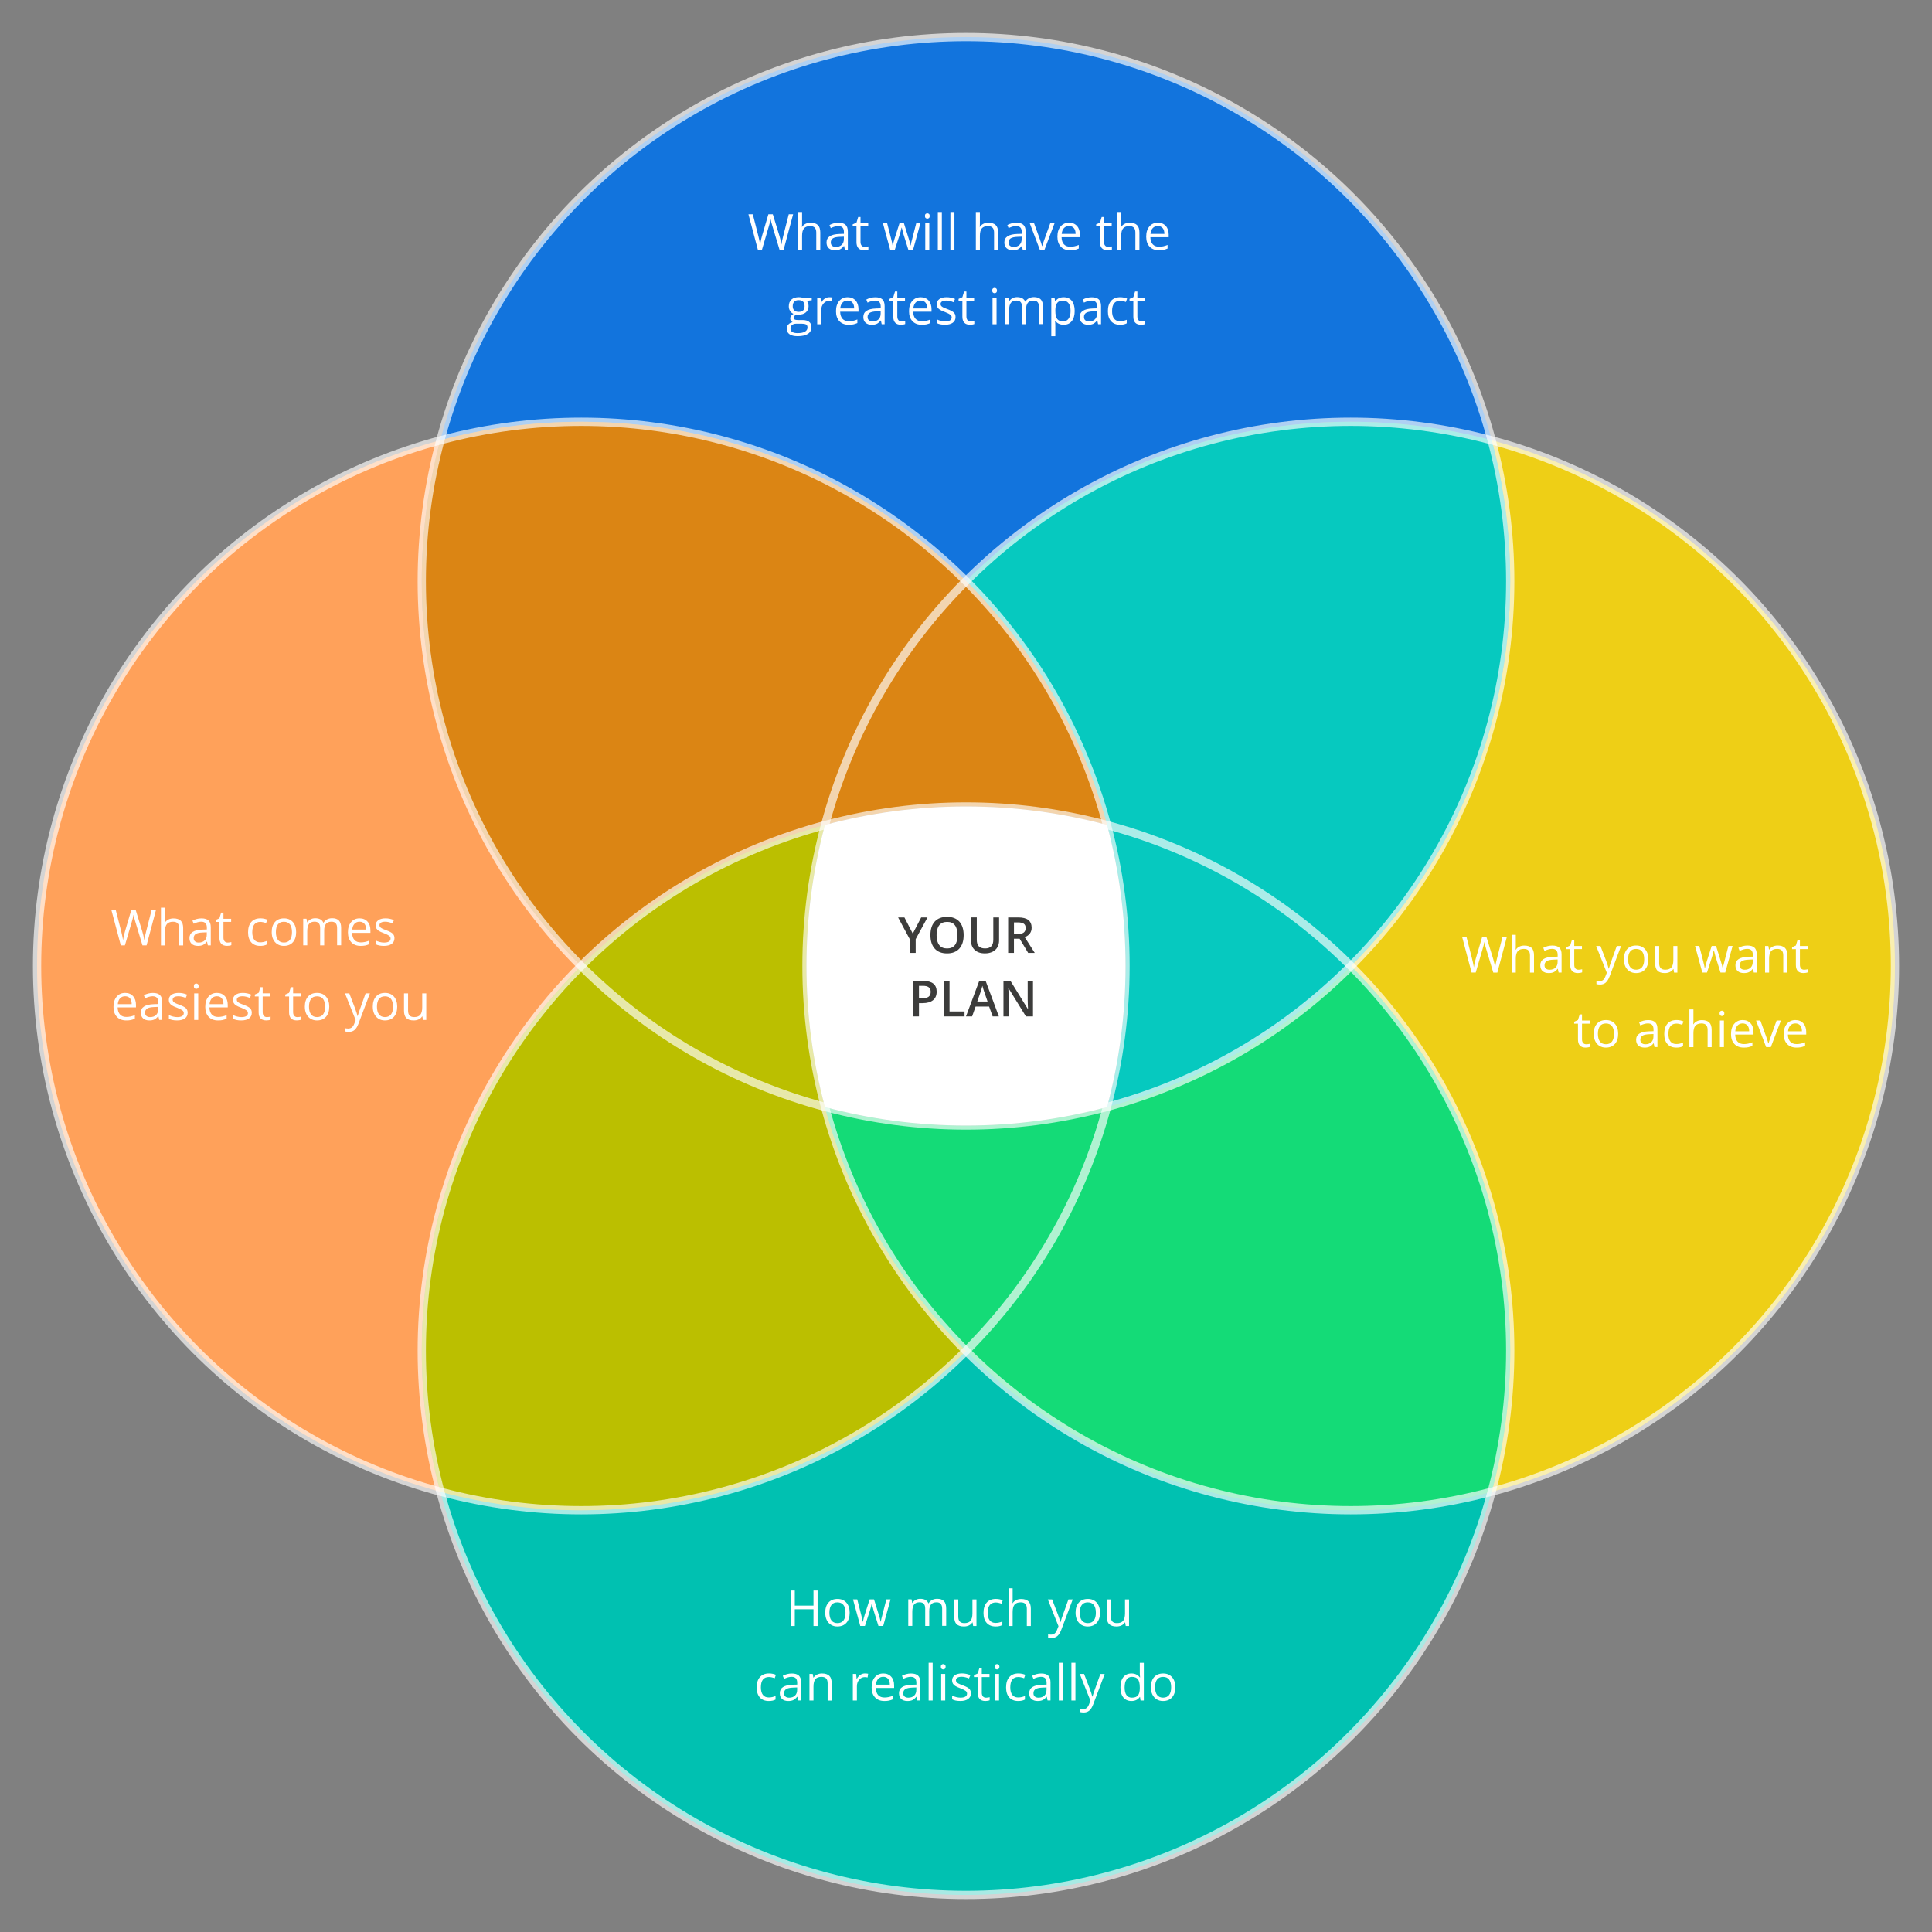
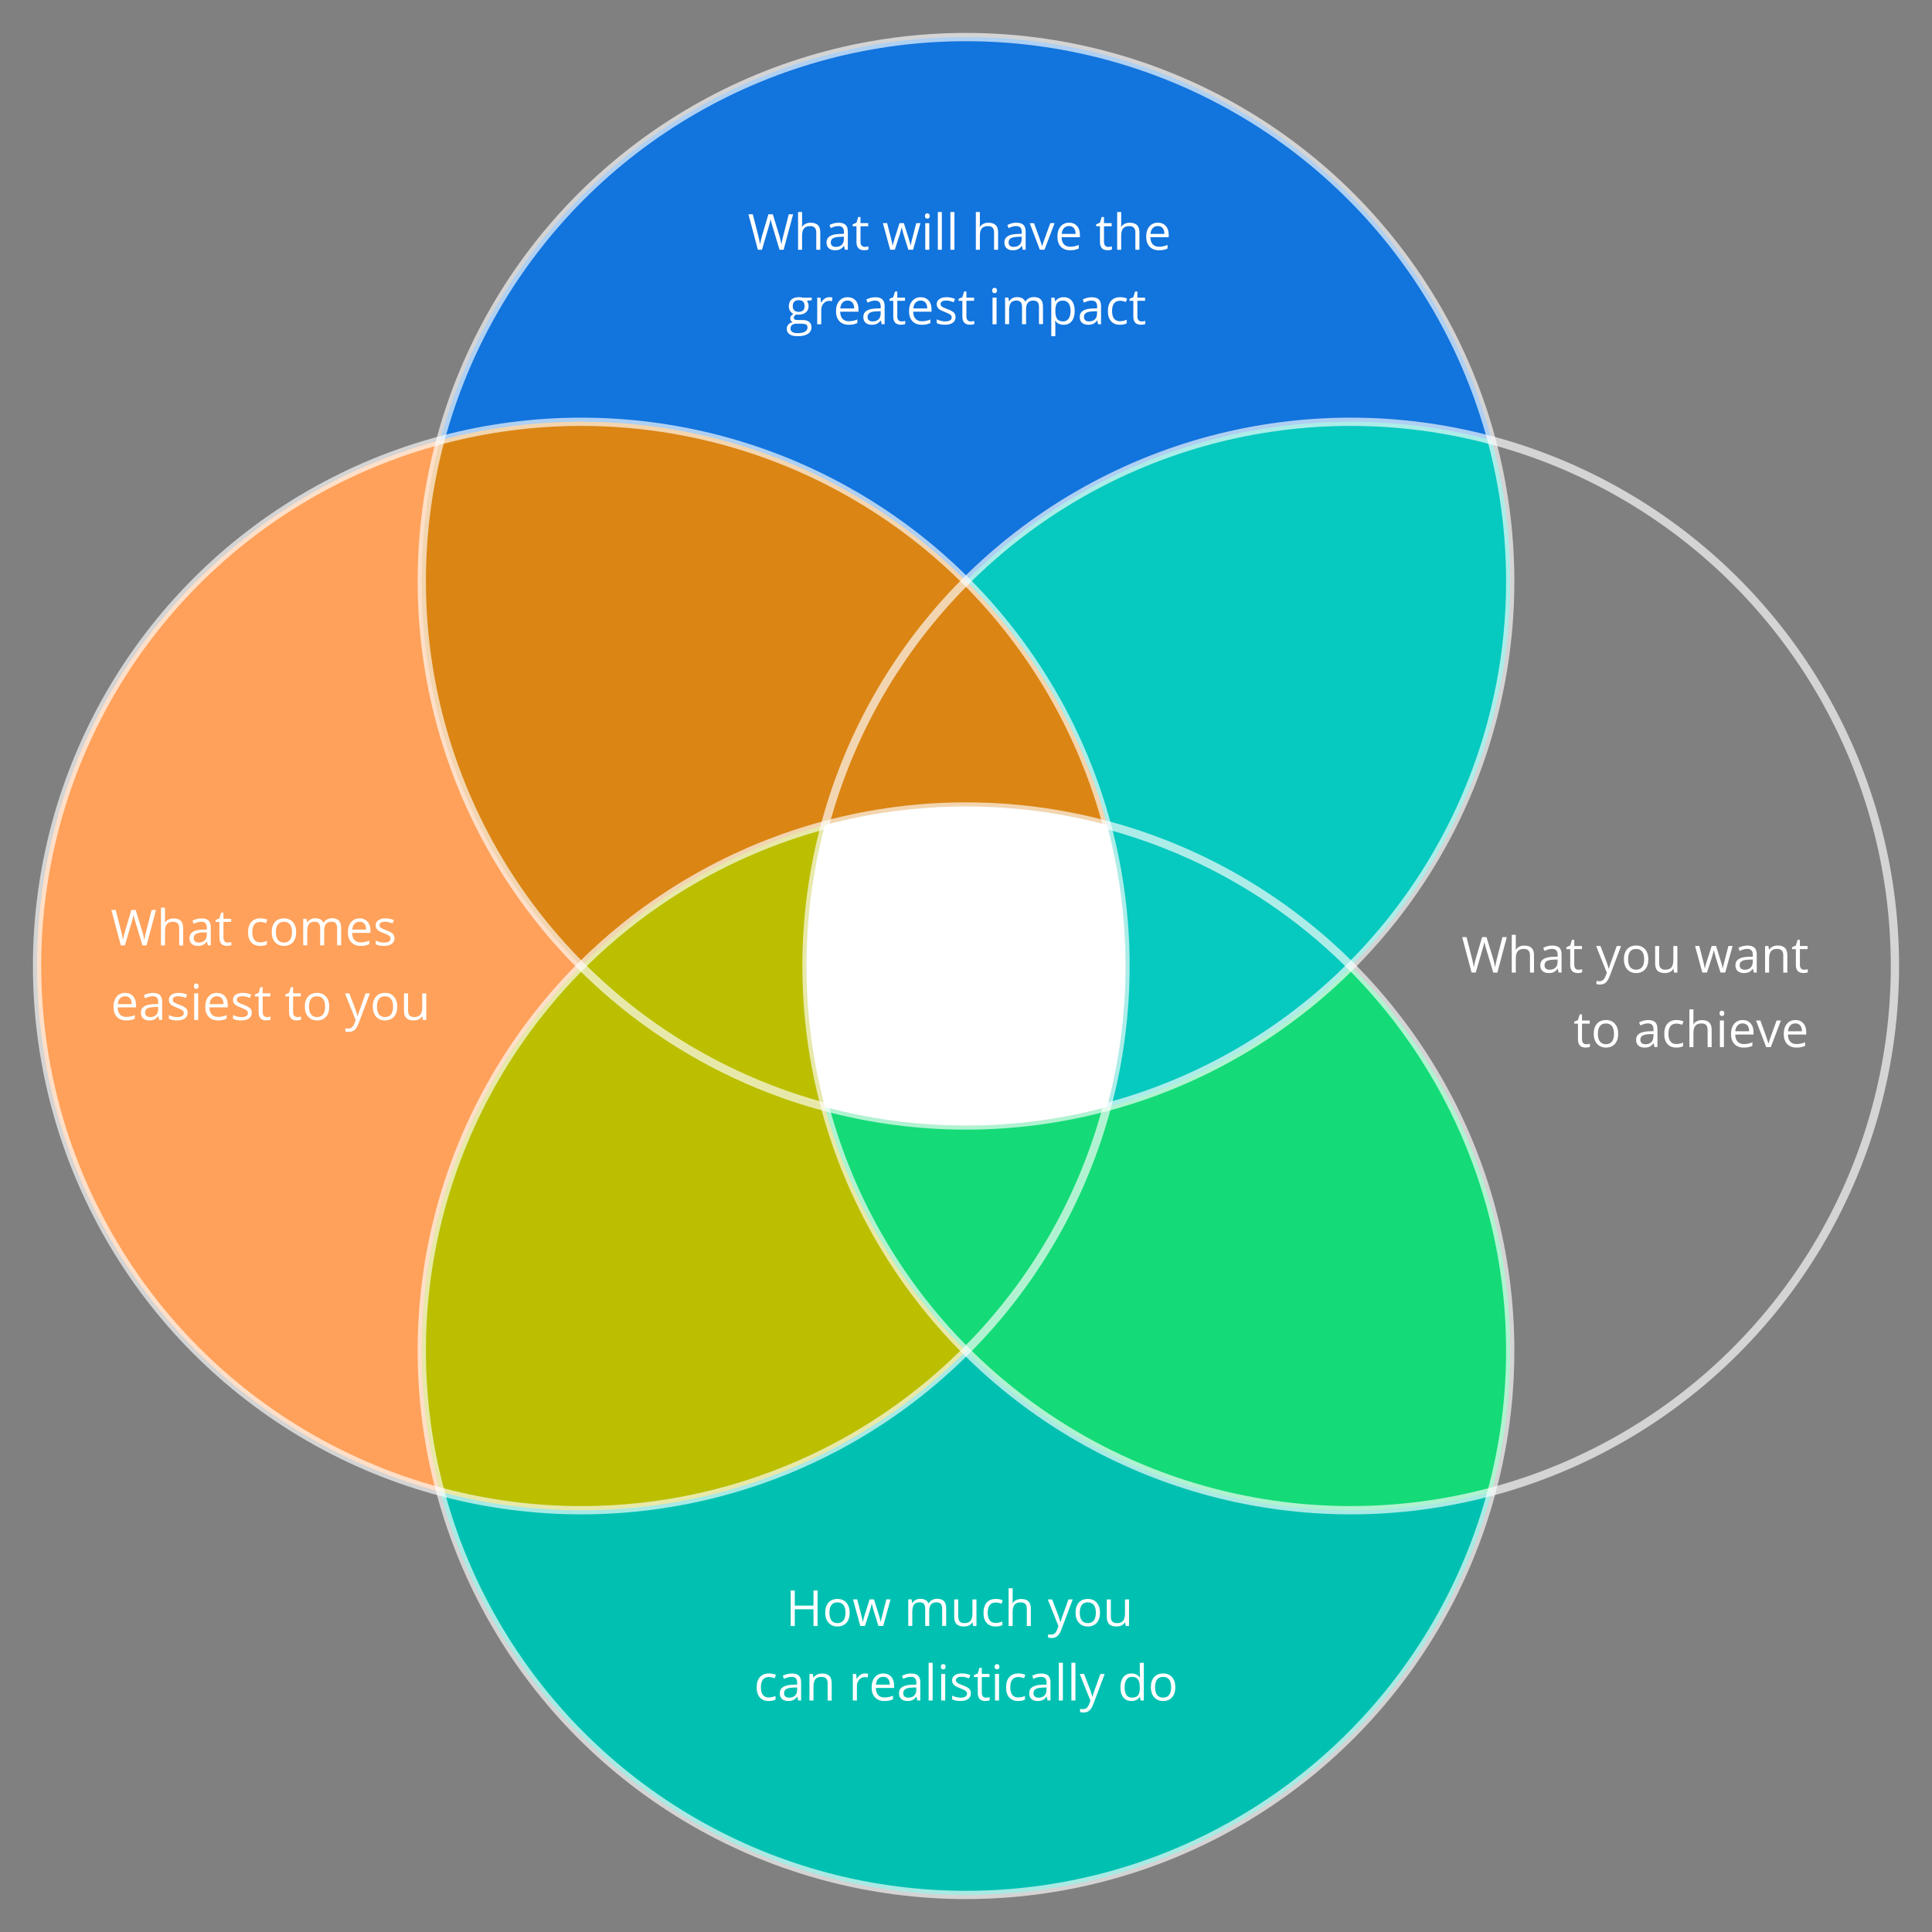
<svg xmlns="http://www.w3.org/2000/svg" id="Layer_1" viewBox="0 0 700 700">
  <rect x="0" y="0" width="700" height="700" fill="#808080" stroke="none" />
  <style>.st3{fill:#db8514}.st4{fill:#bbbf00}.st6{fill:#06c9bf}.st7{fill:#14db77}.st8{fill:#fff}.st9{opacity:.66;fill:none;stroke:#fff;stroke-width:3;stroke-miterlimit:10}.st10{fill:#3c3c3b}</style>
  <path d="M350 210.53c35.68-35.66 84.96-57.71 139.39-57.71 17.67 0 34.8 2.34 51.1 6.7C517.97 75.39 441.23 13.43 350 13.43S182.03 75.39 159.52 159.52c16.3-4.36 33.42-6.7 51.1-6.7 54.42 0 103.7 22.05 139.38 57.71z" fill="#1274dd" />
  <path d="M350 489.47c-35.68 35.66-84.96 57.71-139.39 57.71-17.67 0-34.8-2.34-51.1-6.7 22.51 84.13 99.26 146.09 190.48 146.09s167.97-61.96 190.48-146.09c-16.3 4.36-33.42 6.7-51.1 6.7-54.41 0-103.69-22.05-139.37-57.71z" fill="#00c1b1" />
  <path d="M210.53 350c-35.66-35.68-57.71-84.96-57.71-139.39 0-17.67 2.34-34.8 6.7-51.1C75.39 182.03 13.43 258.77 13.43 350s61.96 167.97 146.09 190.48c-4.36-16.3-6.7-33.42-6.7-51.1 0-54.42 22.05-103.7 57.71-139.38z" fill="#ffa15a" />
  <path class="st3" d="M210.53 350c24.11-24.12 54.44-42.02 88.37-51.1 9.08-33.94 26.97-64.27 51.1-88.37-35.68-35.66-84.96-57.71-139.39-57.71-17.67 0-34.8 2.34-51.1 6.7-4.36 16.3-6.7 33.42-6.7 51.1.01 54.42 22.06 103.7 57.72 139.38z" />
  <path class="st4" d="M350 489.47c-24.12-24.11-42.02-54.44-51.1-88.37-33.93-9.08-64.27-26.97-88.37-51.1-35.66 35.68-57.71 84.96-57.71 139.39 0 17.67 2.34 34.8 6.7 51.1 16.3 4.36 33.42 6.7 51.1 6.7 54.42-.01 103.7-22.06 139.38-57.72z" />
  <path class="st4" d="M298.9 298.9c-33.93 9.08-64.27 26.97-88.37 51.1 24.11 24.12 54.44 42.02 88.37 51.1-4.36-16.3-6.7-33.42-6.7-51.1s2.34-34.8 6.7-51.1z" />
-   <path d="M686.57 350c0-91.23-61.96-167.97-146.09-190.48 4.36 16.3 6.7 33.42 6.7 51.1 0 54.43-22.05 103.71-57.71 139.39 35.66 35.68 57.71 84.96 57.71 139.39 0 17.67-2.34 34.8-6.7 51.1 84.13-22.53 146.09-99.27 146.09-190.5z" fill="#eecf16" />
  <path class="st6" d="M350 210.53c24.12 24.11 42.02 54.44 51.1 88.37 33.94 9.08 64.27 26.97 88.37 51.1 35.66-35.68 57.71-84.96 57.71-139.39 0-17.67-2.34-34.8-6.7-51.1-16.3-4.36-33.42-6.7-51.1-6.7-54.42.01-103.7 22.06-139.38 57.72z" />
  <path class="st7" d="M489.47 350c-24.11 24.12-54.44 42.02-88.37 51.1-9.08 33.94-26.97 64.27-51.1 88.37 35.68 35.66 84.96 57.71 139.39 57.71 17.67 0 34.8-2.34 51.1-6.7 4.36-16.3 6.7-33.42 6.7-51.1-.01-54.42-22.06-103.7-57.72-139.38z" />
  <path class="st6" d="M401.1 298.9c4.36 16.3 6.7 33.42 6.7 51.1s-2.34 34.8-6.7 51.1c33.94-9.08 64.27-26.97 88.37-51.1-24.11-24.12-54.44-42.02-88.37-51.1z" />
  <path class="st3" d="M401.1 298.9c-9.08-33.93-26.97-64.27-51.1-88.37-24.12 24.11-42.02 54.44-51.1 88.37 16.3-4.36 33.42-6.7 51.1-6.7 17.67 0 34.8 2.34 51.1 6.7z" />
  <path class="st7" d="M298.9 401.1c9.08 33.94 26.97 64.27 51.1 88.37 24.12-24.11 42.02-54.44 51.1-88.37-16.3 4.36-33.42 6.7-51.1 6.7-17.67 0-34.8-2.34-51.1-6.7z" />
  <path class="st8" d="M401.1 298.9c-16.3-4.36-33.42-6.7-51.1-6.7-17.67 0-34.8 2.34-51.1 6.7-4.36 16.3-6.7 33.42-6.7 51.1s2.34 34.8 6.7 51.1c16.3 4.36 33.42 6.7 51.1 6.7 17.67 0 34.8-2.34 51.1-6.7 4.36-16.3 6.7-33.42 6.7-51.1s-2.34-34.8-6.7-51.1z" />
  <circle class="st9" cx="350" cy="210.61" r="197.18" />
  <circle class="st9" cx="350" cy="489.39" r="197.18" />
  <circle class="st9" cx="210.61" cy="350" r="197.18" />
  <circle class="st9" cx="489.39" cy="350" r="197.18" />
  <path class="st8" d="M542.52 352.38h-1.48l-2.59-8.6c-.12-.38-.26-.86-.41-1.44s-.23-.93-.24-1.05c-.13.77-.33 1.62-.62 2.54l-2.51 8.55h-1.48l-3.42-12.85h1.58l2.03 7.94c.28 1.11.49 2.12.62 3.02.16-1.07.39-2.12.7-3.15l2.3-7.81h1.58l2.42 7.88c.28.91.52 1.93.71 3.08.11-.83.32-1.85.63-3.04l2.02-7.92h1.58l-3.42 12.85zM554.34 352.38v-6.23c0-.79-.18-1.37-.54-1.76s-.92-.58-1.68-.58c-1.01 0-1.75.28-2.22.83s-.7 1.45-.7 2.71v5.04h-1.46v-13.68h1.46v4.14c0 .5-.02.91-.07 1.24h.09c.29-.46.7-.83 1.23-1.09.53-.27 1.14-.4 1.82-.4 1.18 0 2.06.28 2.65.84.59.56.88 1.45.88 2.67v6.28h-1.46zM564.72 352.38l-.29-1.37h-.07c-.48.6-.96 1.01-1.44 1.23s-1.07.32-1.79.32c-.96 0-1.7-.25-2.25-.74s-.81-1.19-.81-2.1c0-1.95 1.56-2.96 4.67-3.06l1.63-.05v-.6c0-.76-.16-1.31-.49-1.67s-.85-.54-1.56-.54c-.8 0-1.71.25-2.72.74l-.45-1.12c.47-.26.99-.46 1.56-.61s1.13-.22 1.7-.22c1.15 0 2 .25 2.55.76s.83 1.33.83 2.45v6.57h-1.07zm-3.29-1.03c.91 0 1.62-.25 2.14-.75s.78-1.2.78-2.09v-.87l-1.46.06c-1.16.04-2 .22-2.51.54-.51.32-.77.82-.77 1.49 0 .53.16.93.48 1.2s.76.42 1.34.42zM571.92 351.35c.26 0 .51-.02.75-.06s.43-.08.57-.12v1.12c-.16.08-.39.14-.7.19s-.58.08-.83.08c-1.86 0-2.79-.98-2.79-2.94v-5.73h-1.38v-.7l1.38-.61.62-2.06h.84v2.23h2.79v1.13h-2.79v5.67c0 .58.14 1.03.41 1.34s.65.46 1.13.46zM578.31 342.75h1.56l2.11 5.49c.46 1.25.75 2.16.86 2.72h.07c.08-.3.24-.81.48-1.53s1.04-2.95 2.39-6.67h1.56l-4.14 10.97c-.41 1.08-.89 1.85-1.44 2.31s-1.22.68-2.02.68c-.45 0-.88-.05-1.32-.15v-1.17c.32.07.68.11 1.08.11 1 0 1.72-.56 2.14-1.69l.54-1.37-3.87-9.7zM597.22 347.56c0 1.57-.39 2.8-1.19 3.68s-1.88 1.32-3.28 1.32c-.86 0-1.62-.2-2.29-.61s-1.18-.98-1.55-1.74-.54-1.64-.54-2.65c0-1.57.39-2.79 1.18-3.67.79-.88 1.88-1.31 3.27-1.31 1.35 0 2.42.45 3.21 1.34s1.19 2.11 1.19 3.64zm-7.33 0c0 1.23.25 2.17.74 2.81s1.21.97 2.17.97 1.68-.32 2.18-.96.74-1.58.74-2.82c0-1.22-.25-2.15-.74-2.79-.5-.64-1.23-.95-2.19-.95s-1.68.31-2.16.94-.74 1.56-.74 2.8zM601.15 342.75V349c0 .79.18 1.37.54 1.76s.92.58 1.68.58c1.01 0 1.74-.28 2.21-.83s.7-1.45.7-2.7v-5.06h1.46v9.63h-1.2l-.21-1.29h-.08c-.3.47-.71.84-1.24 1.09s-1.14.38-1.82.38c-1.17 0-2.05-.28-2.63-.83s-.87-1.45-.87-2.67v-6.3h1.46zM623.37 352.38l-1.77-5.65c-.11-.35-.32-1.13-.62-2.36h-.07c-.23 1.03-.44 1.82-.62 2.37l-1.82 5.63h-1.69l-2.63-9.63h1.53c.62 2.42 1.09 4.26 1.42 5.53s.51 2.12.56 2.56h.07c.06-.33.17-.77.31-1.3.14-.53.27-.95.37-1.26l1.77-5.53h1.58l1.72 5.53c.33 1.01.55 1.85.67 2.54h.07c.02-.21.09-.54.19-.98s.71-2.8 1.83-7.09h1.51l-2.66 9.63h-1.72zM635.43 352.38l-.29-1.37h-.07c-.48.6-.96 1.01-1.44 1.23s-1.07.32-1.79.32c-.96 0-1.7-.25-2.25-.74s-.81-1.19-.81-2.1c0-1.95 1.55-2.96 4.67-3.06l1.63-.05v-.6c0-.76-.16-1.31-.49-1.67s-.84-.54-1.56-.54c-.8 0-1.71.25-2.72.74l-.45-1.12c.47-.26 1-.46 1.56-.61s1.13-.22 1.7-.22c1.15 0 2 .25 2.55.76s.83 1.33.83 2.45v6.57h-1.07zm-3.3-1.03c.91 0 1.62-.25 2.14-.75s.78-1.2.78-2.09v-.87l-1.46.06c-1.16.04-2 .22-2.51.54-.51.32-.77.82-.77 1.49 0 .53.16.93.48 1.2s.77.42 1.34.42zM646.11 352.38v-6.23c0-.79-.18-1.37-.54-1.76s-.92-.58-1.68-.58c-1.01 0-1.75.27-2.21.82s-.7 1.44-.7 2.7v5.05h-1.46v-9.63h1.19l.24 1.32h.07c.3-.47.72-.84 1.26-1.1.54-.26 1.14-.39 1.8-.39 1.16 0 2.03.28 2.62.84.59.56.88 1.46.88 2.69v6.28h-1.47zM653.68 351.35c.26 0 .51-.02.75-.06s.43-.08.57-.12v1.12c-.16.08-.39.14-.7.19s-.58.08-.83.08c-1.86 0-2.79-.98-2.79-2.94v-5.73h-1.38v-.7l1.38-.61.62-2.06h.84v2.23h2.79v1.13h-2.79v5.67c0 .58.14 1.03.41 1.34s.65.46 1.13.46zM574.73 378.35c.26 0 .51-.02.75-.06s.43-.08.57-.12v1.12c-.16.08-.39.14-.7.19s-.58.08-.83.08c-1.86 0-2.79-.98-2.79-2.94v-5.73h-1.38v-.7l1.38-.61.62-2.06h.84v2.23h2.79v1.13h-2.79v5.67c0 .58.14 1.03.41 1.34s.65.46 1.13.46zM586.29 374.56c0 1.57-.39 2.8-1.19 3.68s-1.88 1.32-3.28 1.32c-.86 0-1.62-.2-2.29-.61s-1.18-.98-1.55-1.74-.54-1.64-.54-2.65c0-1.57.39-2.79 1.18-3.67s1.88-1.31 3.27-1.31c1.35 0 2.42.45 3.21 1.34s1.19 2.11 1.19 3.64zm-7.34 0c0 1.23.25 2.17.74 2.81s1.21.97 2.17.97 1.68-.32 2.18-.96.74-1.58.74-2.82c0-1.22-.25-2.16-.74-2.79s-1.23-.95-2.19-.95-1.68.31-2.16.94-.74 1.56-.74 2.8zM599.45 379.38l-.29-1.37h-.07c-.48.6-.96 1.01-1.44 1.23s-1.07.32-1.79.32c-.96 0-1.7-.25-2.25-.74s-.81-1.19-.81-2.1c0-1.95 1.55-2.96 4.67-3.06l1.63-.05v-.6c0-.76-.16-1.31-.49-1.67s-.84-.54-1.56-.54c-.8 0-1.71.25-2.72.74l-.45-1.12c.47-.26 1-.46 1.56-.61s1.13-.22 1.7-.22c1.15 0 2 .25 2.55.76s.83 1.33.83 2.45v6.57h-1.07zm-3.3-1.03c.91 0 1.62-.25 2.14-.75s.78-1.2.78-2.09v-.87l-1.46.06c-1.16.04-2 .22-2.51.54s-.77.82-.77 1.49c0 .53.16.93.48 1.2s.77.42 1.34.42zM607.38 379.56c-1.39 0-2.47-.43-3.24-1.29s-1.15-2.07-1.15-3.64c0-1.61.39-2.86 1.16-3.74s1.88-1.32 3.32-1.32c.46 0 .93.05 1.39.15s.83.22 1.09.35l-.45 1.24c-.32-.13-.67-.24-1.05-.32s-.72-.13-1.01-.13c-1.96 0-2.94 1.25-2.94 3.74 0 1.18.24 2.09.72 2.72s1.18.95 2.12.95c.8 0 1.63-.17 2.47-.52v1.29c-.63.35-1.45.52-2.43.52zM618.7 379.38v-6.23c0-.79-.18-1.37-.54-1.76s-.92-.58-1.68-.58c-1.01 0-1.75.28-2.22.83s-.7 1.45-.7 2.71v5.04h-1.46v-13.68h1.46v4.14c0 .5-.02.91-.07 1.24h.09c.29-.46.7-.83 1.23-1.09s1.14-.4 1.82-.4c1.18 0 2.06.28 2.65.84s.88 1.45.88 2.67v6.28h-1.46zM623.03 367.14c0-.33.08-.58.25-.73s.37-.23.62-.23c.23 0 .44.08.61.24s.25.4.25.73-.08.57-.25.73-.37.24-.61.24c-.25 0-.45-.08-.62-.24s-.25-.41-.25-.74zm1.58 12.24h-1.46v-9.63h1.46v9.63zM631.78 379.56c-1.42 0-2.55-.43-3.37-1.3s-1.23-2.07-1.23-3.61c0-1.55.38-2.79 1.15-3.7s1.79-1.37 3.08-1.37c1.21 0 2.16.4 2.87 1.19s1.05 1.84 1.05 3.14v.92h-6.63c.03 1.13.31 1.99.86 2.58s1.31.88 2.29.88c1.04 0 2.06-.22 3.08-.65v1.3c-.52.22-1 .38-1.46.48s-1.04.14-1.69.14zm-.4-8.76c-.77 0-1.39.25-1.85.76s-.73 1.2-.81 2.09h5.04c0-.92-.21-1.62-.62-2.11s-1-.74-1.76-.74zM639.91 379.38l-3.66-9.63h1.56l2.07 5.71c.47 1.34.74 2.2.83 2.6h.07c.06-.31.27-.95.61-1.93s1.11-3.1 2.31-6.38h1.56l-3.66 9.63h-1.69zM650.89 379.56c-1.42 0-2.55-.43-3.37-1.3s-1.24-2.07-1.24-3.61c0-1.55.38-2.79 1.15-3.7s1.79-1.37 3.08-1.37c1.21 0 2.16.4 2.87 1.19s1.05 1.84 1.05 3.14v.92h-6.64c.03 1.13.32 1.99.86 2.58s1.3.88 2.29.88c1.04 0 2.06-.22 3.08-.65v1.3c-.52.22-1 .38-1.46.48s-1.02.14-1.67.14zm-.39-8.76c-.77 0-1.39.25-1.85.76s-.73 1.2-.81 2.09h5.04c0-.92-.21-1.62-.62-2.11s-1-.74-1.76-.74z" />
  <g>
    <path class="st8" d="M53.1 342.54h-1.48l-2.59-8.6c-.12-.38-.26-.86-.41-1.44s-.23-.93-.24-1.05c-.13.77-.33 1.62-.62 2.54l-2.51 8.55h-1.48l-3.42-12.85h1.58l2.03 7.94c.28 1.11.49 2.12.62 3.02.16-1.07.39-2.12.7-3.15l2.3-7.81h1.58l2.42 7.88c.28.91.52 1.93.71 3.08.11-.83.32-1.85.63-3.04l2.02-7.92h1.58l-3.42 12.85zM64.92 342.54v-6.23c0-.79-.18-1.37-.54-1.76s-.92-.58-1.68-.58c-1.01 0-1.75.28-2.22.83-.47.55-.7 1.45-.7 2.71v5.04h-1.46v-13.68h1.46v4.14c0 .5-.02.91-.07 1.24h.09c.29-.46.7-.83 1.23-1.09s1.13-.4 1.81-.4c1.18 0 2.06.28 2.65.84s.88 1.45.88 2.67v6.28h-1.45zM75.3 342.54l-.29-1.37h-.07c-.48.6-.96 1.01-1.44 1.23s-1.07.32-1.79.32c-.96 0-1.7-.25-2.25-.74s-.81-1.19-.81-2.1c0-1.95 1.56-2.96 4.67-3.06l1.63-.05v-.6c0-.76-.16-1.31-.49-1.67s-.85-.54-1.56-.54c-.8 0-1.71.25-2.72.74l-.45-1.12c.47-.26 1-.46 1.56-.61.57-.15 1.13-.22 1.7-.22 1.15 0 2 .25 2.55.76s.83 1.33.83 2.45v6.57H75.3zm-3.3-1.03c.91 0 1.62-.25 2.14-.75s.78-1.2.78-2.09v-.87l-1.46.06c-1.16.04-2 .22-2.51.54s-.77.82-.77 1.49c0 .53.16.93.48 1.2.32.29.77.42 1.34.42zM82.5 341.51c.26 0 .51-.02.75-.06s.43-.08.57-.12v1.12c-.16.08-.39.14-.7.19-.31.05-.58.07-.83.07-1.86 0-2.79-.98-2.79-2.94v-5.73h-1.38v-.7l1.38-.61.62-2.06h.84v2.23h2.79v1.13h-2.79v5.67c0 .58.14 1.03.41 1.34.27.32.65.47 1.13.47zM94.27 342.72c-1.39 0-2.47-.43-3.24-1.29s-1.15-2.07-1.15-3.64c0-1.61.39-2.86 1.17-3.74s1.88-1.32 3.32-1.32c.46 0 .93.05 1.39.15.46.1.83.22 1.09.35l-.45 1.24c-.32-.13-.67-.24-1.05-.32s-.72-.13-1.01-.13c-1.96 0-2.94 1.25-2.94 3.74 0 1.18.24 2.09.72 2.72s1.18.95 2.12.95c.8 0 1.63-.17 2.47-.52v1.29c-.65.35-1.46.52-2.44.52zM107.3 337.72c0 1.57-.4 2.8-1.19 3.68s-1.88 1.32-3.28 1.32c-.86 0-1.63-.2-2.29-.61s-1.18-.98-1.55-1.74-.54-1.64-.54-2.65c0-1.57.39-2.79 1.18-3.67s1.88-1.31 3.27-1.31c1.35 0 2.42.45 3.21 1.34s1.19 2.11 1.19 3.64zm-7.34 0c0 1.23.25 2.17.74 2.81.49.65 1.22.97 2.17.97s1.68-.32 2.18-.96.74-1.58.74-2.82c0-1.22-.25-2.15-.74-2.79s-1.23-.95-2.19-.95-1.68.31-2.16.94c-.49.62-.74 1.56-.74 2.8zM122.14 342.54v-6.27c0-.77-.16-1.34-.49-1.73s-.84-.58-1.53-.58c-.91 0-1.58.26-2.01.78-.43.52-.65 1.32-.65 2.41v5.38H116v-6.27c0-.77-.16-1.34-.49-1.73s-.84-.58-1.54-.58c-.91 0-1.58.27-2.01.82s-.64 1.45-.64 2.69v5.05h-1.46v-9.63h1.19l.24 1.32h.07c.28-.47.66-.83 1.17-1.1s1.06-.4 1.68-.4c1.51 0 2.49.54 2.95 1.63h.07c.29-.5.7-.9 1.25-1.2.54-.29 1.17-.44 1.86-.44 1.09 0 1.91.28 2.45.84s.81 1.45.81 2.68v6.28h-1.46zM130.67 342.72c-1.42 0-2.55-.43-3.37-1.3-.82-.87-1.24-2.07-1.24-3.61 0-1.55.38-2.79 1.15-3.7s1.79-1.37 3.08-1.37c1.21 0 2.16.4 2.87 1.19s1.05 1.84 1.05 3.14v.92h-6.64c.03 1.13.32 1.99.86 2.58.54.59 1.3.88 2.29.88 1.04 0 2.06-.22 3.08-.65v1.3c-.52.22-1 .38-1.46.48s-1.02.14-1.67.14zm-.39-8.76c-.77 0-1.39.25-1.85.76-.46.5-.73 1.2-.81 2.09h5.04c0-.92-.21-1.62-.62-2.11s-1-.74-1.76-.74zM142.92 339.92c0 .9-.33 1.59-1 2.07-.67.49-1.61.73-2.81.73-1.28 0-2.27-.2-2.99-.61v-1.35c.46.23.96.42 1.49.55.53.14 1.04.2 1.53.2.76 0 1.35-.12 1.76-.36s.62-.61.62-1.11c0-.37-.16-.7-.49-.96s-.96-.58-1.9-.95c-.9-.33-1.53-.62-1.91-.87s-.66-.53-.84-.85-.28-.69-.28-1.13c0-.79.32-1.4.96-1.86s1.51-.68 2.63-.68c1.04 0 2.05.21 3.04.63l-.52 1.19c-.97-.4-1.84-.6-2.63-.6-.69 0-1.21.11-1.56.33-.35.22-.53.52-.53.9 0 .26.07.48.2.66.13.18.34.35.64.52.29.16.86.4 1.69.71 1.14.42 1.92.83 2.32 1.26s.58.94.58 1.58zM45.73 369.72c-1.42 0-2.55-.43-3.37-1.3s-1.24-2.07-1.24-3.61c0-1.55.38-2.79 1.15-3.7s1.79-1.37 3.08-1.37c1.21 0 2.16.4 2.87 1.19s1.05 1.84 1.05 3.14v.92h-6.64c.03 1.13.32 1.99.86 2.58s1.3.88 2.29.88c1.04 0 2.06-.22 3.08-.65v1.3c-.52.22-1 .38-1.46.48s-1.02.14-1.67.14zm-.39-8.76c-.77 0-1.39.25-1.85.76s-.73 1.2-.81 2.09h5.04c0-.92-.21-1.62-.62-2.11s-1-.74-1.76-.74zM57.69 369.54l-.29-1.37h-.07c-.48.6-.96 1.01-1.44 1.23s-1.07.32-1.79.32c-.96 0-1.7-.25-2.25-.74s-.81-1.19-.81-2.1c0-1.95 1.56-2.96 4.67-3.06l1.63-.05v-.6c0-.76-.16-1.31-.49-1.67s-.85-.54-1.56-.54c-.8 0-1.71.25-2.72.74l-.45-1.12c.47-.26 1-.46 1.56-.61s1.13-.22 1.7-.22c1.15 0 2 .25 2.55.76s.83 1.33.83 2.45v6.57h-1.07zm-3.3-1.03c.91 0 1.62-.25 2.14-.75s.78-1.2.78-2.09v-.87l-1.46.06c-1.16.04-2 .22-2.51.54s-.77.82-.77 1.49c0 .53.16.93.48 1.2s.77.42 1.34.42zM67.99 366.92c0 .9-.33 1.59-1 2.07s-1.61.73-2.81.73c-1.28 0-2.27-.2-2.99-.61v-1.35c.46.23.96.42 1.49.55s1.04.2 1.53.2c.76 0 1.35-.12 1.76-.36s.62-.61.62-1.11c0-.38-.16-.7-.49-.96s-.96-.58-1.9-.95c-.9-.33-1.53-.62-1.91-.87s-.66-.53-.84-.85-.28-.69-.28-1.13c0-.79.32-1.4.96-1.86s1.51-.68 2.63-.68c1.04 0 2.05.21 3.04.63l-.52 1.19c-.97-.4-1.84-.6-2.63-.6-.69 0-1.21.11-1.56.33s-.53.52-.53.9c0 .26.07.48.2.66s.34.35.64.52.86.4 1.69.71c1.14.42 1.92.83 2.32 1.26s.58.94.58 1.58zM70.24 357.3c0-.33.08-.58.25-.73s.37-.23.62-.23c.23 0 .44.08.61.24s.25.4.25.73-.08.57-.25.73-.37.24-.61.24c-.25 0-.45-.08-.62-.24s-.25-.41-.25-.74zm1.58 12.24h-1.46v-9.63h1.46v9.63zM78.98 369.72c-1.42 0-2.55-.43-3.37-1.3s-1.24-2.07-1.24-3.61c0-1.55.38-2.79 1.15-3.7s1.79-1.37 3.08-1.37c1.21 0 2.16.4 2.87 1.19s1.05 1.84 1.05 3.14v.92h-6.64c.03 1.13.32 1.99.86 2.58s1.3.88 2.29.88c1.04 0 2.06-.22 3.08-.65v1.3c-.52.22-1 .38-1.46.48s-1.02.14-1.67.14zm-.39-8.76c-.77 0-1.39.25-1.85.76s-.73 1.2-.81 2.09h5.04c0-.92-.21-1.62-.62-2.11s-1-.74-1.76-.74zM91.23 366.92c0 .9-.33 1.59-1 2.07s-1.61.73-2.81.73c-1.28 0-2.27-.2-2.99-.61v-1.35c.46.23.96.42 1.49.55s1.04.2 1.53.2c.76 0 1.35-.12 1.76-.36s.62-.61.62-1.11c0-.38-.16-.7-.49-.96s-.96-.58-1.9-.95c-.9-.33-1.53-.62-1.91-.87s-.66-.53-.84-.85-.28-.69-.28-1.13c0-.79.32-1.4.96-1.86s1.51-.68 2.63-.68c1.04 0 2.05.21 3.04.63l-.52 1.19c-.97-.4-1.84-.6-2.63-.6-.69 0-1.21.11-1.56.33s-.53.52-.53.9c0 .26.07.48.2.66s.34.35.64.52.86.4 1.69.71c1.14.42 1.92.83 2.32 1.26s.58.94.58 1.58zM96.71 368.51c.26 0 .51-.02.75-.06s.43-.08.57-.12v1.12c-.16.08-.39.14-.7.19s-.58.07-.83.07c-1.86 0-2.79-.98-2.79-2.94v-5.73h-1.38v-.7l1.38-.61.62-2.06h.84v2.23h2.79v1.13h-2.79v5.67c0 .58.14 1.03.41 1.34s.65.47 1.13.47zM107.74 368.51c.26 0 .51-.02.75-.06s.43-.08.57-.12v1.12c-.16.08-.39.14-.7.19s-.58.07-.83.07c-1.86 0-2.79-.98-2.79-2.94v-5.73h-1.38v-.7l1.38-.61.62-2.06h.84v2.23h2.79v1.13h-2.79v5.67c0 .58.14 1.03.41 1.34s.65.47 1.13.47zM119.3 364.72c0 1.57-.4 2.8-1.19 3.68s-1.88 1.32-3.28 1.32c-.86 0-1.63-.2-2.29-.61s-1.18-.98-1.55-1.74-.54-1.64-.54-2.65c0-1.57.39-2.79 1.18-3.67s1.88-1.31 3.27-1.31c1.35 0 2.42.45 3.21 1.34s1.19 2.11 1.19 3.64zm-7.34 0c0 1.23.25 2.17.74 2.81s1.22.97 2.17.97 1.68-.32 2.18-.96.74-1.58.74-2.82c0-1.22-.25-2.15-.74-2.79s-1.23-.95-2.19-.95-1.68.31-2.16.94-.74 1.56-.74 2.8zM125 359.91h1.56l2.11 5.49c.46 1.25.75 2.16.86 2.72h.07c.08-.3.24-.81.48-1.53s1.04-2.95 2.39-6.68h1.56l-4.14 10.97c-.41 1.08-.89 1.85-1.44 2.31s-1.22.68-2.02.68c-.45 0-.88-.05-1.32-.15v-1.17c.32.07.68.11 1.08.11 1 0 1.72-.56 2.14-1.69l.54-1.37-3.87-9.69zM143.92 364.72c0 1.57-.4 2.8-1.19 3.68s-1.88 1.32-3.28 1.32c-.86 0-1.63-.2-2.29-.61s-1.18-.98-1.55-1.74-.54-1.64-.54-2.65c0-1.57.39-2.79 1.18-3.67s1.88-1.31 3.27-1.31c1.35 0 2.42.45 3.21 1.34s1.19 2.11 1.19 3.64zm-7.34 0c0 1.23.25 2.17.74 2.81s1.22.97 2.17.97 1.68-.32 2.18-.96.74-1.58.74-2.82c0-1.22-.25-2.15-.74-2.79s-1.23-.95-2.19-.95-1.68.31-2.16.94-.74 1.56-.74 2.8zM147.85 359.91v6.25c0 .79.18 1.37.54 1.76s.92.58 1.68.58c1.01 0 1.75-.28 2.21-.83s.7-1.45.7-2.7v-5.06h1.46v9.63h-1.2l-.21-1.29h-.08c-.3.47-.71.84-1.24 1.09s-1.14.38-1.82.38c-1.17 0-2.05-.28-2.63-.83s-.88-1.45-.88-2.67v-6.3h1.47z" />
  </g>
  <g>
    <path class="st8" d="M283.92 90.49h-1.48l-2.59-8.6c-.12-.38-.26-.86-.41-1.44s-.23-.93-.24-1.05c-.13.77-.33 1.62-.62 2.54l-2.51 8.55h-1.48l-3.42-12.85h1.58l2.03 7.94c.28 1.11.49 2.12.62 3.02.16-1.07.39-2.12.7-3.15l2.3-7.81h1.6l2.42 7.88c.28.91.52 1.93.71 3.08.11-.83.32-1.85.63-3.04l2.02-7.92h1.58l-3.44 12.85zM295.75 90.49v-6.23c0-.79-.18-1.37-.54-1.76s-.92-.58-1.68-.58c-1.01 0-1.75.28-2.22.83-.47.55-.7 1.45-.7 2.71v5.04h-1.46V76.81h1.46v4.14c0 .5-.02.91-.07 1.24h.09c.29-.46.7-.83 1.23-1.09s1.14-.4 1.81-.4c1.18 0 2.06.28 2.65.84s.88 1.45.88 2.67v6.28h-1.45zM306.12 90.49l-.29-1.37h-.07c-.48.6-.96 1.01-1.44 1.23s-1.07.32-1.79.32c-.96 0-1.7-.25-2.25-.74s-.81-1.19-.81-2.1c0-1.95 1.56-2.96 4.67-3.06l1.63-.05v-.6c0-.76-.16-1.31-.49-1.67s-.85-.54-1.56-.54c-.8 0-1.71.25-2.72.74l-.45-1.12c.47-.26.99-.46 1.56-.61.57-.15 1.13-.22 1.7-.22 1.15 0 2 .25 2.55.76s.83 1.33.83 2.45v6.57h-1.07zm-3.29-1.03c.91 0 1.62-.25 2.14-.75s.78-1.2.78-2.09v-.87l-1.46.06c-1.16.04-2 .22-2.51.54s-.77.82-.77 1.49c0 .53.16.93.48 1.2.32.28.76.42 1.34.42zM313.32 89.46c.26 0 .51-.02.75-.06s.43-.08.57-.12v1.12c-.16.08-.39.14-.7.19-.31.05-.58.07-.83.07-1.86 0-2.79-.98-2.79-2.94v-5.73h-1.38v-.7l1.38-.61.62-2.06h.84v2.23h2.79v1.13h-2.79v5.67c0 .58.14 1.03.41 1.34.27.32.65.47 1.13.47zM329.11 90.49l-1.77-5.65c-.11-.35-.32-1.13-.62-2.36h-.07c-.23 1.03-.44 1.82-.62 2.37l-1.82 5.63h-1.69l-2.63-9.63h1.53c.62 2.42 1.09 4.26 1.42 5.53s.51 2.12.56 2.56h.07c.06-.33.17-.77.31-1.3s.27-.95.37-1.26l1.77-5.53h1.58l1.72 5.53c.33 1.01.55 1.85.67 2.54h.07c.02-.21.09-.54.19-.98s.71-2.8 1.83-7.09h1.51l-2.66 9.63h-1.72zM335.12 78.25c0-.33.08-.58.25-.73s.37-.23.62-.23c.23 0 .44.08.61.24s.25.4.25.73c0 .33-.08.57-.25.73s-.37.24-.61.24c-.25 0-.45-.08-.62-.24s-.25-.42-.25-.74zm1.58 12.24h-1.46v-9.63h1.46v9.63zM341.25 90.49h-1.46V76.81h1.46v13.68zM345.81 90.49h-1.46V76.81h1.46v13.68zM360.17 90.49v-6.23c0-.79-.18-1.37-.54-1.76s-.92-.58-1.68-.58c-1.01 0-1.75.28-2.22.83-.46.55-.7 1.45-.7 2.71v5.04h-1.46V76.81h1.46v4.14c0 .5-.02.91-.07 1.24h.09c.29-.46.7-.83 1.23-1.09.53-.27 1.14-.4 1.82-.4 1.18 0 2.06.28 2.65.84.59.56.88 1.45.88 2.67v6.28h-1.46zM370.55 90.49l-.29-1.37h-.07c-.48.6-.96 1.01-1.44 1.23-.48.21-1.07.32-1.79.32-.96 0-1.7-.25-2.25-.74-.54-.49-.81-1.19-.81-2.1 0-1.95 1.56-2.96 4.67-3.06l1.63-.05v-.6c0-.76-.16-1.31-.49-1.67-.33-.36-.85-.54-1.56-.54-.8 0-1.71.25-2.72.74l-.45-1.12c.47-.26 1-.46 1.56-.61.57-.15 1.13-.22 1.7-.22 1.15 0 2 .25 2.55.76.55.51.83 1.33.83 2.45v6.57h-1.07zm-3.3-1.03c.91 0 1.62-.25 2.14-.75s.78-1.2.78-2.09v-.87l-1.46.06c-1.16.04-2 .22-2.51.54-.51.32-.77.82-.77 1.49 0 .53.16.93.48 1.2.32.28.77.42 1.34.42zM376.75 90.49l-3.66-9.63h1.56l2.07 5.71c.47 1.34.74 2.2.83 2.6h.07c.06-.31.27-.95.61-1.93.34-.98 1.11-3.1 2.31-6.39h1.56l-3.66 9.63h-1.69zM387.72 90.67c-1.42 0-2.55-.43-3.37-1.3-.82-.87-1.23-2.07-1.23-3.61 0-1.55.38-2.79 1.15-3.7.77-.91 1.79-1.37 3.08-1.37 1.21 0 2.16.4 2.87 1.19s1.05 1.84 1.05 3.14v.92h-6.64c.03 1.13.31 1.99.86 2.58.54.59 1.3.88 2.29.88 1.04 0 2.06-.22 3.08-.65v1.3c-.52.22-1 .38-1.46.48-.47.09-1.03.14-1.68.14zm-.39-8.77c-.77 0-1.39.25-1.85.76-.46.5-.73 1.2-.81 2.09h5.04c0-.92-.21-1.62-.62-2.11s-1-.74-1.76-.74zM401.54 89.46c.26 0 .51-.02.75-.06s.43-.08.57-.12v1.12c-.16.08-.39.14-.7.19-.31.05-.58.07-.83.07-1.86 0-2.79-.98-2.79-2.94v-5.73h-1.38v-.7l1.38-.61.62-2.06h.84v2.23h2.79v1.13H400v5.67c0 .58.14 1.03.41 1.34.27.32.65.47 1.13.47zM411.37 90.49v-6.23c0-.79-.18-1.37-.54-1.76s-.92-.58-1.68-.58c-1.01 0-1.75.28-2.22.83-.46.55-.7 1.45-.7 2.71v5.04h-1.46V76.81h1.46v4.14c0 .5-.02.91-.07 1.24h.09c.29-.46.7-.83 1.23-1.09.53-.27 1.14-.4 1.82-.4 1.18 0 2.06.28 2.65.84.59.56.88 1.45.88 2.67v6.28h-1.46zM419.9 90.67c-1.42 0-2.55-.43-3.37-1.3-.82-.87-1.24-2.07-1.24-3.61 0-1.55.38-2.79 1.15-3.7.76-.91 1.79-1.37 3.08-1.37 1.21 0 2.16.4 2.87 1.19s1.05 1.84 1.05 3.14v.92h-6.64c.03 1.13.32 1.99.86 2.58.54.59 1.31.88 2.29.88 1.04 0 2.06-.22 3.08-.65v1.3c-.52.22-1 .38-1.46.48-.46.09-1.02.14-1.67.14zm-.4-8.77c-.77 0-1.39.25-1.85.76-.46.5-.73 1.2-.81 2.09h5.04c0-.92-.21-1.62-.62-2.11s-.99-.74-1.76-.74zM294.11 107.86v.92l-1.78.21c.16.21.31.47.44.8s.19.7.19 1.12c0 .94-.32 1.7-.97 2.26s-1.53.84-2.65.84c-.29 0-.56-.02-.81-.07-.62.33-.93.74-.93 1.24 0 .26.11.46.33.58s.59.19 1.12.19h1.71c1.04 0 1.84.22 2.4.66s.84 1.08.84 1.92c0 1.07-.43 1.88-1.28 2.44-.86.56-2.1.84-3.74.84-1.26 0-2.23-.23-2.91-.7s-1.02-1.13-1.02-1.99c0-.59.19-1.09.56-1.52.38-.43.9-.72 1.58-.87-.25-.11-.45-.28-.62-.52-.17-.23-.25-.51-.25-.82 0-.35.09-.66.28-.92s.48-.52.89-.76c-.5-.21-.9-.55-1.22-1.05s-.47-1.05-.47-1.69c0-1.05.32-1.87.95-2.44s1.53-.86 2.69-.86c.5 0 .96.06 1.36.18h3.31zm-7.69 11.25c0 .52.22.92.66 1.19s1.07.4 1.89.4c1.22 0 2.13-.18 2.72-.55.59-.37.88-.86.88-1.49 0-.52-.16-.88-.48-1.08s-.93-.3-1.82-.3h-1.75c-.66 0-1.18.16-1.55.47s-.55.76-.55 1.36zm.8-8.17c0 .67.19 1.18.57 1.53.38.35.91.52 1.59.52 1.42 0 2.14-.69 2.14-2.07 0-1.45-.72-2.17-2.16-2.17-.69 0-1.21.18-1.58.55s-.56.92-.56 1.64zM300.48 107.68c.43 0 .81.04 1.15.11l-.2 1.35c-.4-.09-.75-.13-1.05-.13-.78 0-1.45.32-2 .95s-.83 1.42-.83 2.36v5.17h-1.46v-9.63h1.2l.17 1.78h.07c.36-.63.79-1.11 1.29-1.45.5-.34 1.05-.51 1.66-.51zM307.5 117.67c-1.42 0-2.55-.43-3.37-1.3-.82-.87-1.23-2.07-1.23-3.61 0-1.55.38-2.79 1.15-3.7s1.79-1.37 3.08-1.37c1.21 0 2.16.4 2.87 1.19s1.05 1.84 1.05 3.14v.92h-6.64c.03 1.13.31 1.99.86 2.58.54.59 1.31.88 2.29.88 1.04 0 2.06-.22 3.08-.65v1.3c-.52.22-1 .38-1.46.48s-1.03.14-1.68.14zm-.4-8.77c-.77 0-1.39.25-1.85.76-.46.5-.73 1.2-.81 2.09h5.04c0-.92-.21-1.62-.62-2.11s-.99-.74-1.76-.74zM319.45 117.49l-.29-1.37h-.07c-.48.6-.96 1.01-1.44 1.23s-1.07.32-1.79.32c-.96 0-1.7-.25-2.25-.74s-.81-1.19-.81-2.1c0-1.95 1.56-2.96 4.67-3.06l1.63-.05v-.6c0-.76-.16-1.31-.49-1.67s-.85-.54-1.56-.54c-.8 0-1.71.25-2.72.74l-.45-1.12c.47-.26.99-.46 1.56-.61.57-.15 1.13-.22 1.7-.22 1.15 0 2 .25 2.55.76s.83 1.33.83 2.45v6.57h-1.07zm-3.29-1.03c.91 0 1.62-.25 2.14-.75s.78-1.2.78-2.09v-.87l-1.46.06c-1.16.04-2 .22-2.51.54s-.77.82-.77 1.49c0 .53.16.93.48 1.2.32.28.76.42 1.34.42zM326.65 116.46c.26 0 .51-.02.75-.06s.43-.08.57-.12v1.12c-.16.08-.39.14-.7.19-.31.05-.58.07-.83.07-1.86 0-2.79-.98-2.79-2.94v-5.73h-1.38v-.7l1.38-.61.62-2.06h.84v2.23h2.79v1.13h-2.79v5.67c0 .58.14 1.03.41 1.34.27.32.65.47 1.13.47zM333.96 117.67c-1.42 0-2.55-.43-3.37-1.3-.82-.87-1.23-2.07-1.23-3.61 0-1.55.38-2.79 1.15-3.7s1.79-1.37 3.08-1.37c1.21 0 2.16.4 2.87 1.19s1.05 1.84 1.05 3.14v.92h-6.64c.03 1.13.31 1.99.86 2.58.54.59 1.31.88 2.29.88 1.04 0 2.06-.22 3.08-.65v1.3c-.52.22-1 .38-1.46.48s-1.03.14-1.68.14zm-.39-8.77c-.77 0-1.39.25-1.85.76-.46.5-.73 1.2-.81 2.09h5.04c0-.92-.21-1.62-.62-2.11s-1-.74-1.76-.74zM346.21 114.86c0 .9-.33 1.59-1 2.07-.67.49-1.61.73-2.81.73-1.28 0-2.27-.2-2.99-.61v-1.35c.46.23.96.42 1.49.55.53.14 1.04.2 1.53.2.76 0 1.35-.12 1.76-.36s.62-.61.62-1.11c0-.37-.16-.7-.49-.96s-.96-.58-1.9-.95c-.9-.33-1.53-.62-1.91-.87s-.66-.53-.84-.85-.28-.69-.28-1.13c0-.79.32-1.4.96-1.86s1.51-.68 2.63-.68c1.04 0 2.05.21 3.04.63l-.52 1.19c-.97-.4-1.84-.6-2.63-.6-.69 0-1.21.11-1.56.33-.35.22-.53.52-.53.9 0 .26.07.48.2.66.13.18.34.35.64.52.29.16.86.4 1.69.71 1.14.42 1.91.83 2.32 1.26s.58.94.58 1.58zM351.69 116.46c.26 0 .51-.02.75-.06s.43-.08.57-.12v1.12c-.16.08-.39.14-.7.19-.31.05-.58.07-.83.07-1.86 0-2.79-.98-2.79-2.94v-5.73h-1.38v-.7l1.38-.61.62-2.06h.84v2.23h2.79v1.13h-2.79v5.67c0 .58.14 1.03.41 1.34.27.32.65.47 1.13.47zM359.49 105.25c0-.33.08-.58.25-.73s.37-.23.62-.23c.23 0 .44.08.61.24s.26.4.26.73c0 .33-.09.57-.26.73s-.37.24-.61.24c-.25 0-.45-.08-.62-.24s-.25-.42-.25-.74zm1.58 12.24h-1.46v-9.63h1.46v9.63zM376.44 117.49v-6.27c0-.77-.16-1.34-.49-1.73s-.84-.58-1.53-.58c-.91 0-1.58.26-2.01.78-.43.52-.65 1.32-.65 2.41v5.38h-1.46v-6.27c0-.77-.16-1.34-.49-1.73s-.84-.58-1.54-.58c-.91 0-1.58.27-2.01.82s-.64 1.45-.64 2.69v5.05h-1.46v-9.63h1.19l.24 1.32h.07c.28-.47.66-.83 1.16-1.1s1.06-.4 1.68-.4c1.51 0 2.49.54 2.95 1.63h.07c.29-.5.7-.9 1.25-1.2.54-.29 1.17-.44 1.86-.44 1.09 0 1.91.28 2.45.84s.81 1.45.81 2.68v6.28h-1.45zM385.39 117.67c-.63 0-1.2-.12-1.72-.35s-.95-.59-1.31-1.07h-.11c.07.56.11 1.1.11 1.6v3.96h-1.46v-13.96h1.19l.2 1.32h.07c.38-.53.81-.91 1.31-1.14.5-.23 1.07-.35 1.71-.35 1.28 0 2.26.44 2.96 1.31.69.87 1.04 2.1 1.04 3.67 0 1.58-.35 2.81-1.06 3.69s-1.68 1.32-2.93 1.32zm-.21-8.75c-.98 0-1.7.27-2.13.82s-.67 1.41-.68 2.6v.33c0 1.35.23 2.32.68 2.91s1.17.87 2.17.87c.83 0 1.48-.34 1.96-1.01.47-.67.71-1.6.71-2.79 0-1.2-.24-2.12-.71-2.76s-1.15-.97-2-.97zM397.86 117.49l-.29-1.37h-.07c-.48.6-.96 1.01-1.44 1.23s-1.07.32-1.79.32c-.96 0-1.7-.25-2.25-.74s-.81-1.19-.81-2.1c0-1.95 1.55-2.96 4.67-3.06l1.63-.05v-.6c0-.76-.16-1.31-.49-1.67s-.84-.54-1.56-.54c-.8 0-1.71.25-2.72.74l-.45-1.12c.47-.26 1-.46 1.56-.61.57-.15 1.13-.22 1.7-.22 1.15 0 2 .25 2.55.76s.83 1.33.83 2.45v6.57h-1.07zm-3.3-1.03c.91 0 1.62-.25 2.14-.75s.78-1.2.78-2.09v-.87l-1.46.06c-1.16.04-2 .22-2.51.54s-.77.82-.77 1.49c0 .53.16.93.48 1.2.32.28.77.42 1.34.42zM405.8 117.67c-1.39 0-2.47-.43-3.24-1.29s-1.15-2.07-1.15-3.64c0-1.61.39-2.86 1.16-3.74s1.88-1.32 3.32-1.32c.46 0 .93.05 1.39.15.46.1.83.22 1.09.35l-.45 1.24c-.32-.13-.67-.24-1.05-.32s-.72-.13-1.01-.13c-1.96 0-2.94 1.25-2.94 3.74 0 1.18.24 2.09.72 2.72s1.18.95 2.12.95c.8 0 1.63-.17 2.47-.52v1.29c-.64.35-1.45.52-2.43.52zM413.63 116.46c.26 0 .51-.02.75-.06s.43-.08.57-.12v1.12c-.16.08-.39.14-.7.19-.31.05-.58.07-.83.07-1.86 0-2.79-.98-2.79-2.94v-5.73h-1.38v-.7l1.38-.61.62-2.06h.84v2.23h2.79v1.13h-2.79v5.67c0 .58.14 1.03.41 1.34.27.32.65.47 1.13.47z" />
  </g>
  <g>
    <path class="st8" d="M296.23 589.13h-1.49v-6.05h-6.77v6.05h-1.49v-12.85h1.49v5.47h6.77v-5.47h1.49v12.85zM307.85 584.31c0 1.57-.4 2.8-1.19 3.68s-1.88 1.32-3.28 1.32c-.86 0-1.63-.2-2.29-.61s-1.18-.98-1.55-1.74-.54-1.64-.54-2.65c0-1.57.39-2.79 1.18-3.67s1.88-1.31 3.27-1.31c1.35 0 2.42.45 3.21 1.34s1.19 2.11 1.19 3.64zm-7.34 0c0 1.23.25 2.17.74 2.81s1.22.97 2.17.97 1.68-.32 2.18-.96.74-1.58.74-2.82c0-1.22-.25-2.16-.74-2.79s-1.23-.95-2.19-.95-1.68.31-2.16.94-.74 1.55-.74 2.8zM318.28 589.13l-1.77-5.65c-.11-.35-.32-1.13-.62-2.36h-.07c-.23 1.03-.44 1.82-.62 2.37l-1.82 5.63h-1.69l-2.63-9.63h1.53c.62 2.42 1.09 4.26 1.42 5.53s.51 2.12.56 2.56h.07c.06-.33.17-.77.31-1.3s.27-.95.37-1.26l1.77-5.53h1.58l1.72 5.53c.33 1.01.55 1.85.67 2.54h.07c.02-.21.09-.54.19-.98s.71-2.8 1.83-7.09h1.51l-2.66 9.63h-1.72zM341.36 589.13v-6.27c0-.77-.16-1.34-.49-1.73s-.84-.58-1.53-.58c-.91 0-1.58.26-2.01.78s-.65 1.32-.65 2.41v5.38h-1.46v-6.27c0-.77-.16-1.34-.49-1.73s-.84-.58-1.54-.58c-.91 0-1.58.27-2.01.82s-.64 1.45-.64 2.69v5.05h-1.46v-9.63h1.19l.24 1.32h.07c.28-.47.66-.83 1.17-1.1s1.06-.4 1.68-.4c1.51 0 2.49.54 2.95 1.63h.07c.29-.5.7-.9 1.25-1.2s1.17-.44 1.86-.44c1.09 0 1.91.28 2.45.84s.81 1.46.81 2.69v6.28h-1.46zM347.2 579.5v6.25c0 .79.18 1.37.54 1.76s.92.58 1.68.58c1.01 0 1.75-.28 2.21-.83s.7-1.45.7-2.7v-5.06h1.46v9.63h-1.2l-.21-1.29h-.08c-.3.47-.71.84-1.24 1.09s-1.14.38-1.82.38c-1.17 0-2.05-.28-2.63-.83s-.88-1.45-.88-2.67v-6.3h1.47zM360.73 589.31c-1.39 0-2.47-.43-3.24-1.29s-1.15-2.07-1.15-3.64c0-1.61.39-2.86 1.17-3.74s1.88-1.32 3.32-1.32c.46 0 .93.05 1.39.15s.83.22 1.09.35l-.45 1.24c-.32-.13-.67-.24-1.05-.32s-.72-.13-1.01-.13c-1.96 0-2.94 1.25-2.94 3.74 0 1.18.24 2.09.72 2.72s1.18.95 2.12.95c.8 0 1.63-.17 2.47-.52v1.29c-.65.35-1.46.52-2.44.52zM372.04 589.13v-6.23c0-.79-.18-1.37-.54-1.76s-.92-.58-1.68-.58c-1.01 0-1.75.28-2.22.83s-.7 1.45-.7 2.71v5.04h-1.46v-13.68h1.46v4.14c0 .5-.02.91-.07 1.24h.09c.29-.46.7-.83 1.23-1.09s1.13-.4 1.81-.4c1.18 0 2.06.28 2.65.84s.88 1.45.88 2.67v6.28h-1.45zM379.64 579.5h1.56l2.11 5.49c.46 1.25.75 2.16.86 2.72h.07c.08-.3.24-.81.48-1.53s1.04-2.95 2.39-6.67h1.56l-4.14 10.97c-.41 1.08-.89 1.85-1.44 2.31s-1.22.68-2.02.68c-.45 0-.88-.05-1.32-.15v-1.17c.32.07.68.11 1.08.11 1 0 1.72-.56 2.14-1.69l.54-1.37-3.87-9.7zM398.55 584.31c0 1.57-.4 2.8-1.19 3.68s-1.88 1.32-3.28 1.32c-.86 0-1.63-.2-2.29-.61s-1.18-.98-1.55-1.74-.54-1.64-.54-2.65c0-1.57.39-2.79 1.18-3.67s1.88-1.31 3.27-1.31c1.35 0 2.42.45 3.21 1.34s1.19 2.11 1.19 3.64zm-7.33 0c0 1.23.25 2.17.74 2.81s1.22.97 2.17.97 1.68-.32 2.18-.96.74-1.58.74-2.82c0-1.22-.25-2.16-.74-2.79s-1.23-.95-2.19-.95-1.68.31-2.16.94-.74 1.55-.74 2.8zM402.48 579.5v6.25c0 .79.18 1.37.54 1.76s.92.58 1.68.58c1.01 0 1.75-.28 2.21-.83s.7-1.45.7-2.7v-5.06h1.46v9.63h-1.2l-.21-1.29h-.08c-.3.47-.71.84-1.24 1.09s-1.14.38-1.82.38c-1.17 0-2.05-.28-2.63-.83s-.88-1.45-.88-2.67v-6.3h1.47zM278.55 616.31c-1.39 0-2.47-.43-3.24-1.29s-1.15-2.07-1.15-3.64c0-1.61.39-2.86 1.17-3.74s1.88-1.32 3.32-1.32c.46 0 .93.05 1.39.15s.83.22 1.09.35l-.45 1.24c-.32-.13-.67-.24-1.05-.32s-.72-.13-1.01-.13c-1.96 0-2.94 1.25-2.94 3.74 0 1.18.24 2.09.72 2.72s1.18.95 2.12.95c.8 0 1.63-.17 2.47-.52v1.29c-.65.35-1.46.52-2.44.52zM289.19 616.13l-.29-1.37h-.07c-.48.6-.96 1.01-1.44 1.23s-1.07.32-1.79.32c-.96 0-1.7-.25-2.25-.74s-.81-1.19-.81-2.1c0-1.95 1.56-2.96 4.67-3.06l1.63-.05v-.6c0-.76-.16-1.31-.49-1.67s-.85-.54-1.56-.54c-.8 0-1.71.25-2.72.74l-.45-1.12c.47-.26 1-.46 1.56-.61s1.13-.22 1.7-.22c1.15 0 2 .25 2.55.76s.83 1.33.83 2.45v6.57h-1.07zm-3.29-1.03c.91 0 1.62-.25 2.14-.75s.78-1.2.78-2.09v-.87l-1.46.06c-1.16.04-2 .22-2.51.54s-.77.82-.77 1.49c0 .53.16.93.48 1.2s.76.42 1.34.42zM299.87 616.13v-6.23c0-.79-.18-1.37-.54-1.76s-.92-.58-1.68-.58c-1.01 0-1.75.27-2.21.82s-.7 1.44-.7 2.7v5.05h-1.46v-9.63h1.19l.24 1.32h.07c.3-.47.72-.84 1.26-1.1s1.14-.39 1.8-.39c1.16 0 2.03.28 2.62.84s.88 1.46.88 2.69v6.28h-1.47zM313.4 606.32c.43 0 .81.04 1.15.11l-.2 1.35c-.4-.09-.75-.13-1.05-.13-.78 0-1.45.32-2 .95s-.83 1.42-.83 2.36v5.17H309v-9.63h1.2l.17 1.78h.07c.36-.63.79-1.11 1.29-1.45s1.06-.51 1.67-.51zM320.42 616.31c-1.42 0-2.55-.43-3.37-1.3s-1.24-2.07-1.24-3.61c0-1.55.38-2.79 1.15-3.7s1.79-1.37 3.08-1.37c1.21 0 2.16.4 2.87 1.19s1.05 1.84 1.05 3.14v.92h-6.64c.03 1.13.32 1.99.86 2.58s1.3.88 2.29.88c1.04 0 2.06-.22 3.08-.65v1.3c-.52.22-1 .38-1.46.48s-1.02.14-1.67.14zm-.4-8.77c-.77 0-1.39.25-1.85.76s-.73 1.2-.81 2.09h5.04c0-.92-.21-1.62-.62-2.11s-.99-.74-1.76-.74zM332.37 616.13l-.29-1.37h-.07c-.48.6-.96 1.01-1.44 1.23s-1.07.32-1.79.32c-.96 0-1.7-.25-2.25-.74s-.81-1.19-.81-2.1c0-1.95 1.56-2.96 4.67-3.06l1.63-.05v-.6c0-.76-.16-1.31-.49-1.67s-.85-.54-1.56-.54c-.8 0-1.71.25-2.72.74l-.45-1.12c.47-.26 1-.46 1.56-.61s1.13-.22 1.7-.22c1.15 0 2 .25 2.55.76s.83 1.33.83 2.45v6.57h-1.07zm-3.29-1.03c.91 0 1.62-.25 2.14-.75s.78-1.2.78-2.09v-.87l-1.46.06c-1.16.04-2 .22-2.51.54s-.77.82-.77 1.49c0 .53.16.93.48 1.2s.76.42 1.34.42zM337.92 616.13h-1.46v-13.68h1.46v13.68zM340.89 603.89c0-.33.08-.58.25-.73s.37-.23.62-.23c.23 0 .44.08.61.24s.25.4.25.73-.08.57-.25.73-.37.24-.61.24c-.25 0-.45-.08-.62-.24s-.25-.41-.25-.74zm1.58 12.24h-1.46v-9.63h1.46v9.63zM351.78 613.5c0 .9-.33 1.59-1 2.07s-1.61.73-2.81.73c-1.28 0-2.27-.2-2.99-.61v-1.35c.46.23.96.42 1.49.55s1.04.2 1.53.2c.76 0 1.35-.12 1.76-.37s.62-.61.62-1.11c0-.38-.16-.7-.49-.96s-.96-.58-1.9-.94c-.9-.33-1.53-.63-1.91-.88s-.66-.53-.84-.85-.28-.69-.28-1.13c0-.79.32-1.41.96-1.86s1.51-.68 2.63-.68c1.04 0 2.05.21 3.04.63l-.52 1.19c-.97-.4-1.84-.6-2.63-.6-.69 0-1.21.11-1.56.33s-.53.52-.53.9c0 .26.07.48.2.66s.34.35.64.52.86.4 1.69.71c1.14.42 1.92.83 2.32 1.26s.58.95.58 1.59zM357.26 615.1c.26 0 .51-.02.75-.06s.43-.08.57-.12v1.12c-.16.08-.39.14-.7.19s-.58.08-.83.08c-1.86 0-2.79-.98-2.79-2.94v-5.73h-1.38v-.7l1.38-.61.62-2.06h.84v2.23h2.79v1.13h-2.79v5.67c0 .58.14 1.03.41 1.34s.65.46 1.13.46zM360.38 603.89c0-.33.08-.58.25-.73s.37-.23.62-.23c.23 0 .44.08.61.24s.25.4.25.73-.08.57-.25.73-.37.24-.61.24c-.25 0-.45-.08-.62-.24s-.25-.41-.25-.74zm1.59 12.24h-1.46v-9.63h1.46v9.63zM368.91 616.31c-1.39 0-2.47-.43-3.24-1.29s-1.15-2.07-1.15-3.64c0-1.61.39-2.86 1.17-3.74s1.88-1.32 3.32-1.32c.46 0 .93.05 1.39.15s.83.22 1.09.35l-.45 1.24c-.32-.13-.67-.24-1.05-.32s-.72-.13-1.01-.13c-1.96 0-2.94 1.25-2.94 3.74 0 1.18.24 2.09.72 2.72s1.18.95 2.12.95c.8 0 1.63-.17 2.47-.52v1.29c-.65.35-1.46.52-2.44.52zM379.55 616.13l-.29-1.37h-.07c-.48.6-.96 1.01-1.44 1.23s-1.07.32-1.79.32c-.96 0-1.7-.25-2.25-.74s-.81-1.19-.81-2.1c0-1.95 1.56-2.96 4.67-3.06l1.63-.05v-.6c0-.76-.16-1.31-.49-1.67s-.85-.54-1.56-.54c-.8 0-1.71.25-2.72.74l-.45-1.12c.47-.26 1-.46 1.56-.61s1.13-.22 1.7-.22c1.15 0 2 .25 2.55.76s.83 1.33.83 2.45v6.57h-1.07zm-3.29-1.03c.91 0 1.62-.25 2.14-.75s.78-1.2.78-2.09v-.87l-1.46.06c-1.16.04-2 .22-2.51.54s-.77.82-.77 1.49c0 .53.16.93.48 1.2s.76.42 1.34.42zM385.1 616.13h-1.46v-13.68h1.46v13.68zM389.65 616.13h-1.46v-13.68h1.46v13.68zM391.22 606.5h1.56l2.11 5.49c.46 1.25.75 2.16.86 2.72h.07c.08-.3.24-.81.48-1.53s1.04-2.95 2.39-6.67h1.56l-4.14 10.97c-.41 1.08-.89 1.85-1.44 2.31s-1.22.68-2.02.68c-.45 0-.88-.05-1.32-.15v-1.17c.32.07.68.11 1.08.11 1 0 1.72-.56 2.14-1.69l.54-1.37-3.87-9.7zM413.05 614.84h-.08c-.67.98-1.68 1.47-3.02 1.47-1.26 0-2.24-.43-2.94-1.29s-1.05-2.09-1.05-3.67.35-2.82 1.05-3.7 1.68-1.32 2.94-1.32c1.31 0 2.31.47 3.01 1.42h.11l-.06-.69-.04-.68v-3.92h1.46v13.68h-1.19l-.19-1.3zm-2.92.25c1 0 1.72-.27 2.17-.81s.67-1.42.67-2.62v-.31c0-1.37-.23-2.34-.68-2.92s-1.18-.87-2.18-.87c-.86 0-1.51.33-1.96 1s-.68 1.6-.68 2.82c0 1.23.23 2.16.68 2.79s1.11.92 1.98.92zM425.84 611.31c0 1.57-.4 2.8-1.19 3.68s-1.88 1.32-3.28 1.32c-.86 0-1.63-.2-2.29-.61s-1.18-.98-1.55-1.74-.54-1.64-.54-2.65c0-1.57.39-2.79 1.18-3.67s1.88-1.31 3.27-1.31c1.35 0 2.42.45 3.21 1.34s1.19 2.11 1.19 3.64zm-7.34 0c0 1.23.25 2.17.74 2.81s1.22.97 2.17.97 1.68-.32 2.18-.96.74-1.58.74-2.82c0-1.22-.25-2.16-.74-2.79s-1.23-.95-2.19-.95-1.68.31-2.16.94-.74 1.55-.74 2.8z" />
  </g>
  <g>
-     <path class="st10" d="M330.72 338.27l3.04-5.86h2.29l-4.28 7.87v4.98h-2.11v-4.91l-4.26-7.94h2.29l3.03 5.86zM349.15 338.82c0 2.09-.52 3.72-1.57 4.88s-2.53 1.74-4.44 1.74c-1.94 0-3.43-.58-4.47-1.73s-1.56-2.79-1.56-4.91.52-3.75 1.57-4.89 2.54-1.71 4.48-1.71c1.91 0 3.39.58 4.43 1.73s1.56 2.79 1.56 4.89zm-9.81 0c0 1.58.32 2.78.96 3.6s1.58 1.23 2.84 1.23c1.25 0 2.19-.4 2.83-1.21s.95-2.01.95-3.61c0-1.58-.31-2.77-.94-3.59s-1.57-1.22-2.82-1.22c-1.26 0-2.21.41-2.85 1.22s-.97 2-.97 3.58zM361.99 332.41v8.31c0 .95-.2 1.78-.61 2.49s-1 1.26-1.77 1.64-1.69.58-2.76.58c-1.59 0-2.83-.42-3.72-1.27s-1.33-2-1.33-3.48v-8.28h2.11v8.13c0 1.06.25 1.84.74 2.35s1.25.76 2.27.76c1.98 0 2.97-1.04 2.97-3.12v-8.11h2.1zM367.37 340.13v5.13h-2.1v-12.85h3.63c1.66 0 2.89.31 3.68.93s1.2 1.56 1.2 2.81c0 1.6-.83 2.74-2.5 3.42l3.63 5.69h-2.39l-3.08-5.13h-2.07zm0-1.74h1.46c.98 0 1.69-.18 2.13-.54s.66-.9.66-1.62c0-.73-.24-1.25-.71-1.56s-1.19-.47-2.14-.47h-1.39v4.19zM339.37 359.3c0 1.34-.44 2.37-1.32 3.08s-2.13 1.07-3.75 1.07h-1.34v4.81h-2.1v-12.85h3.7c1.61 0 2.81.33 3.61.98s1.2 1.63 1.2 2.91zm-6.41 2.39h1.12c1.08 0 1.87-.19 2.37-.56s.76-.96.76-1.76c0-.74-.23-1.29-.68-1.65s-1.15-.54-2.11-.54h-1.46v4.51zM341.93 368.26v-12.85h2.1v11.05h5.44v1.8h-7.54zM359.66 368.26l-1.28-3.57h-4.91l-1.26 3.57H350l4.81-12.9h2.29l4.81 12.9h-2.25zm-1.84-5.38l-1.2-3.5c-.09-.23-.21-.6-.37-1.11s-.26-.87-.32-1.11c-.16.72-.39 1.51-.69 2.36l-1.16 3.35h3.74zM374.29 368.26h-2.58l-6.32-10.24h-.07l.04.57c.08 1.09.12 2.09.12 2.99v6.68h-1.91v-12.85h2.55l6.3 10.19h.05c-.01-.13-.04-.62-.07-1.47s-.05-1.51-.05-1.98v-6.73h1.92v12.84z" />
-   </g>
+     </g>
</svg>